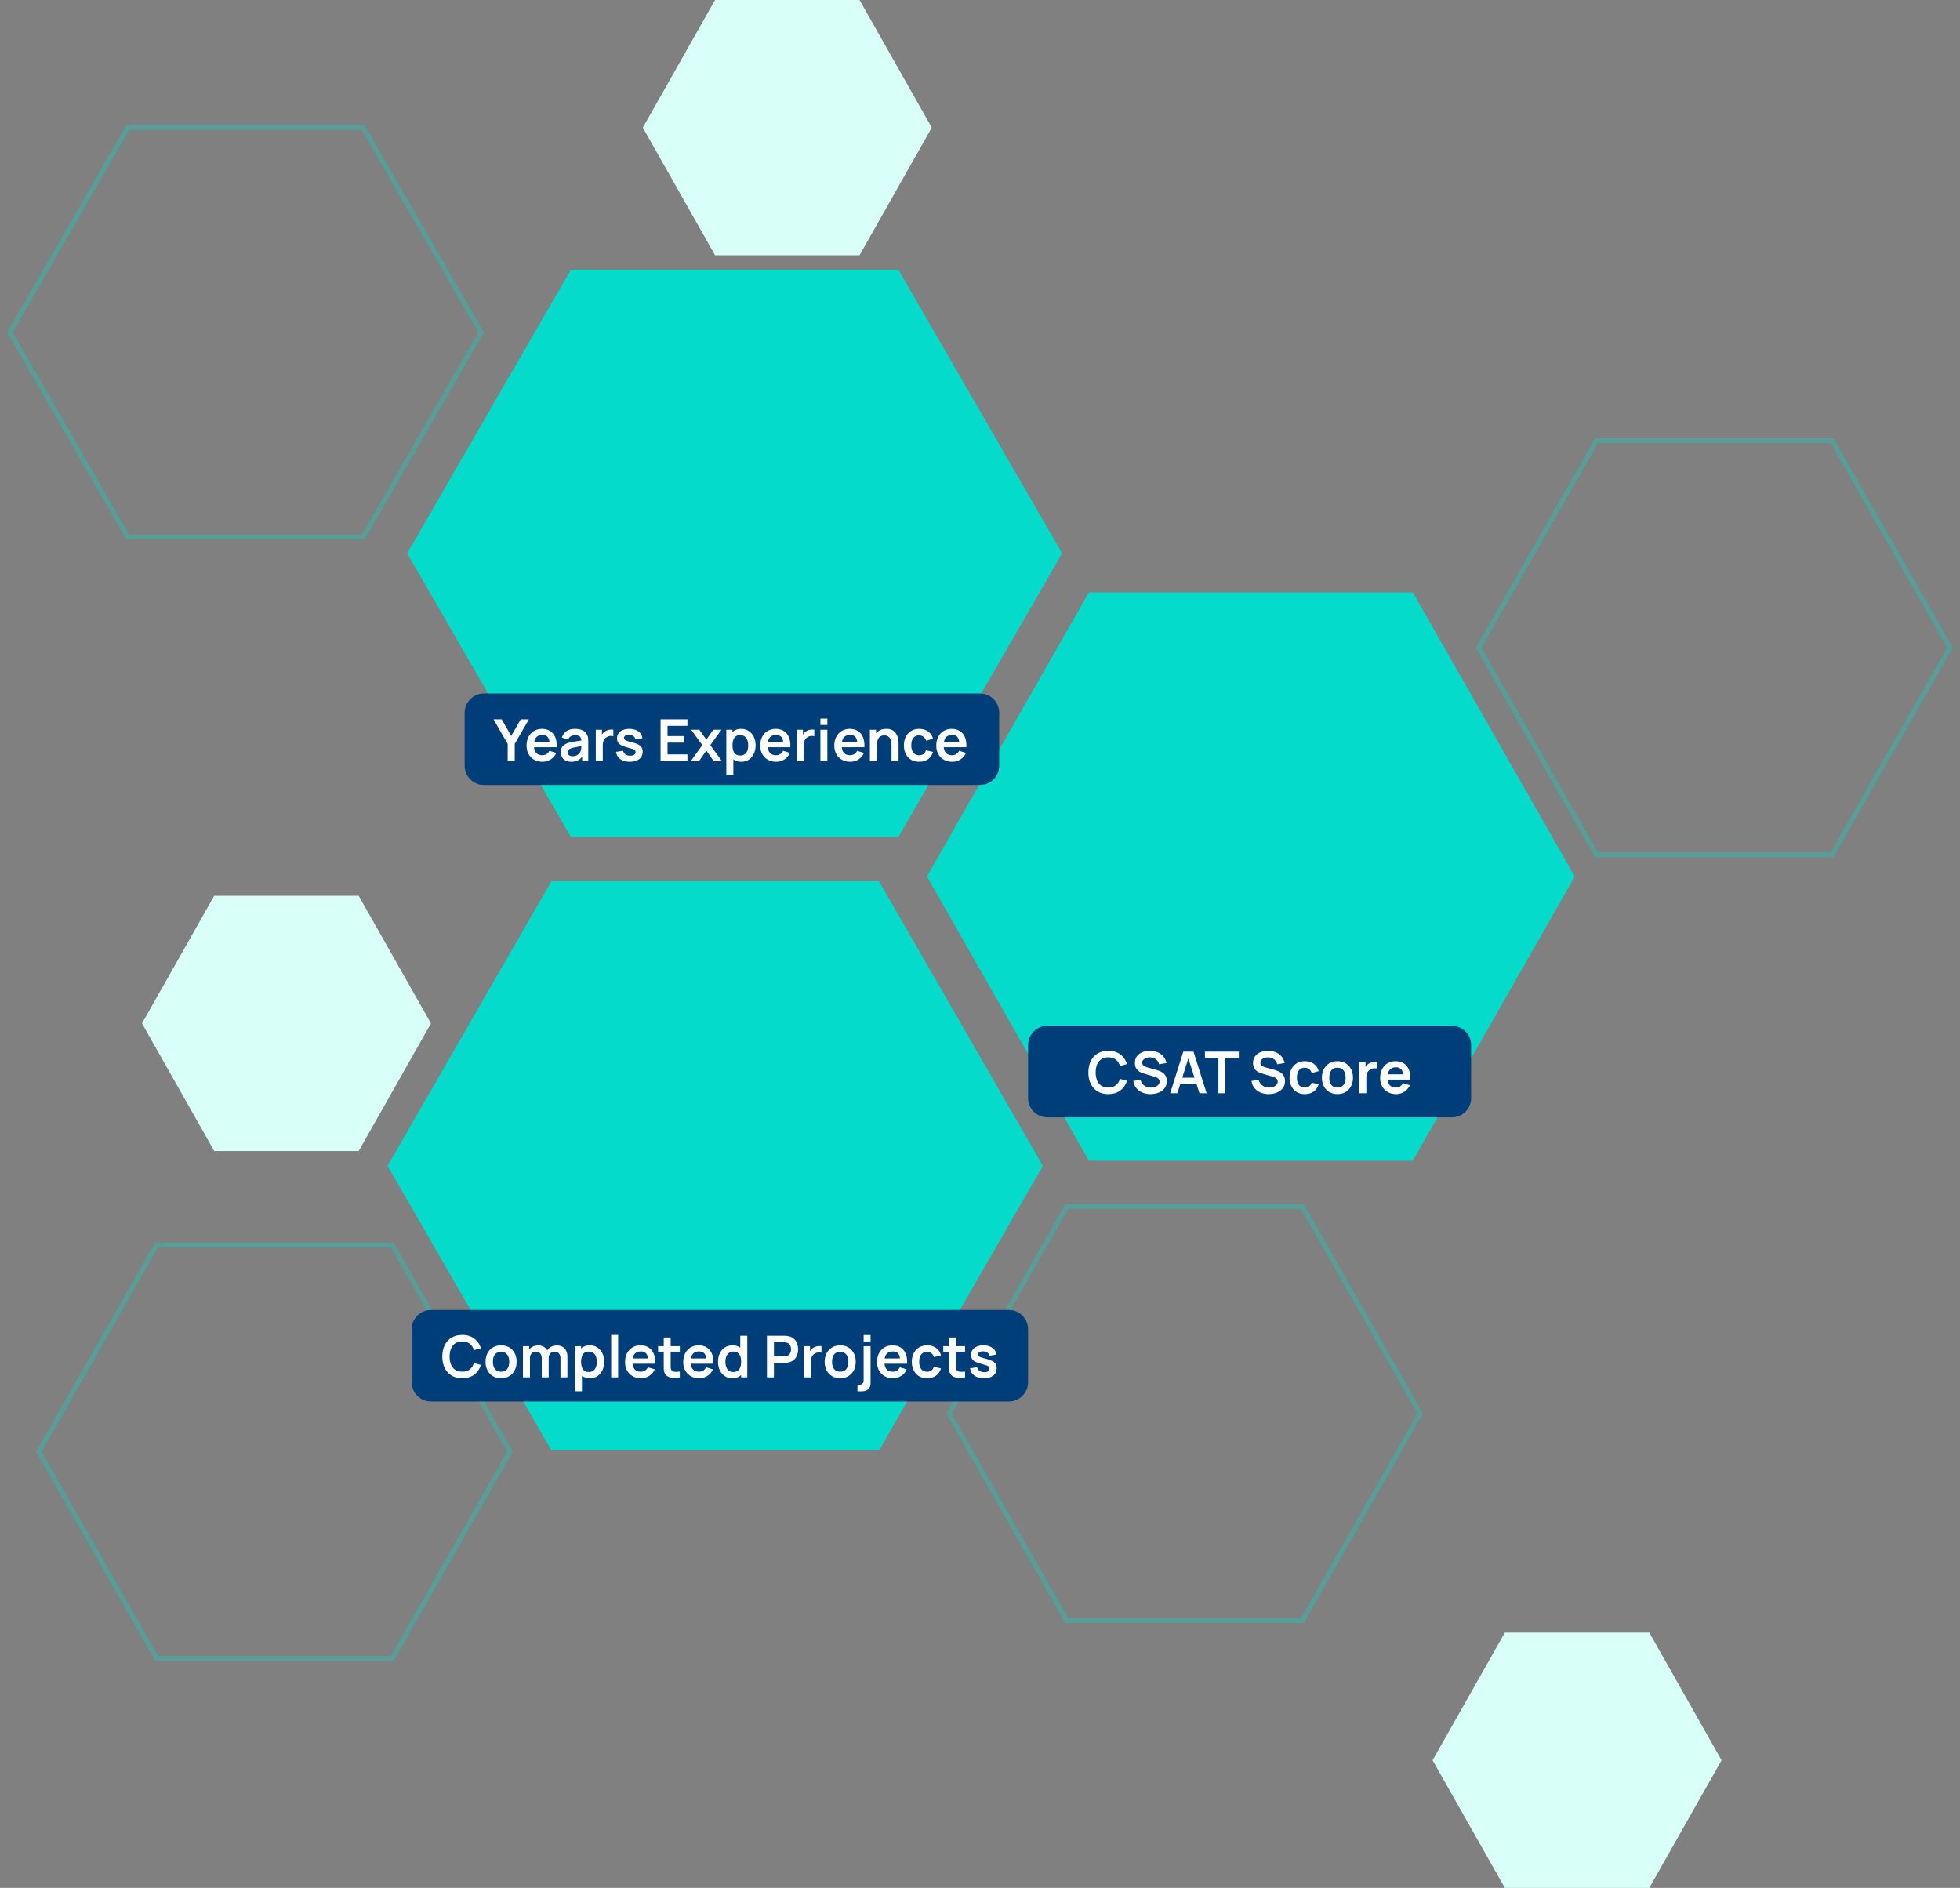
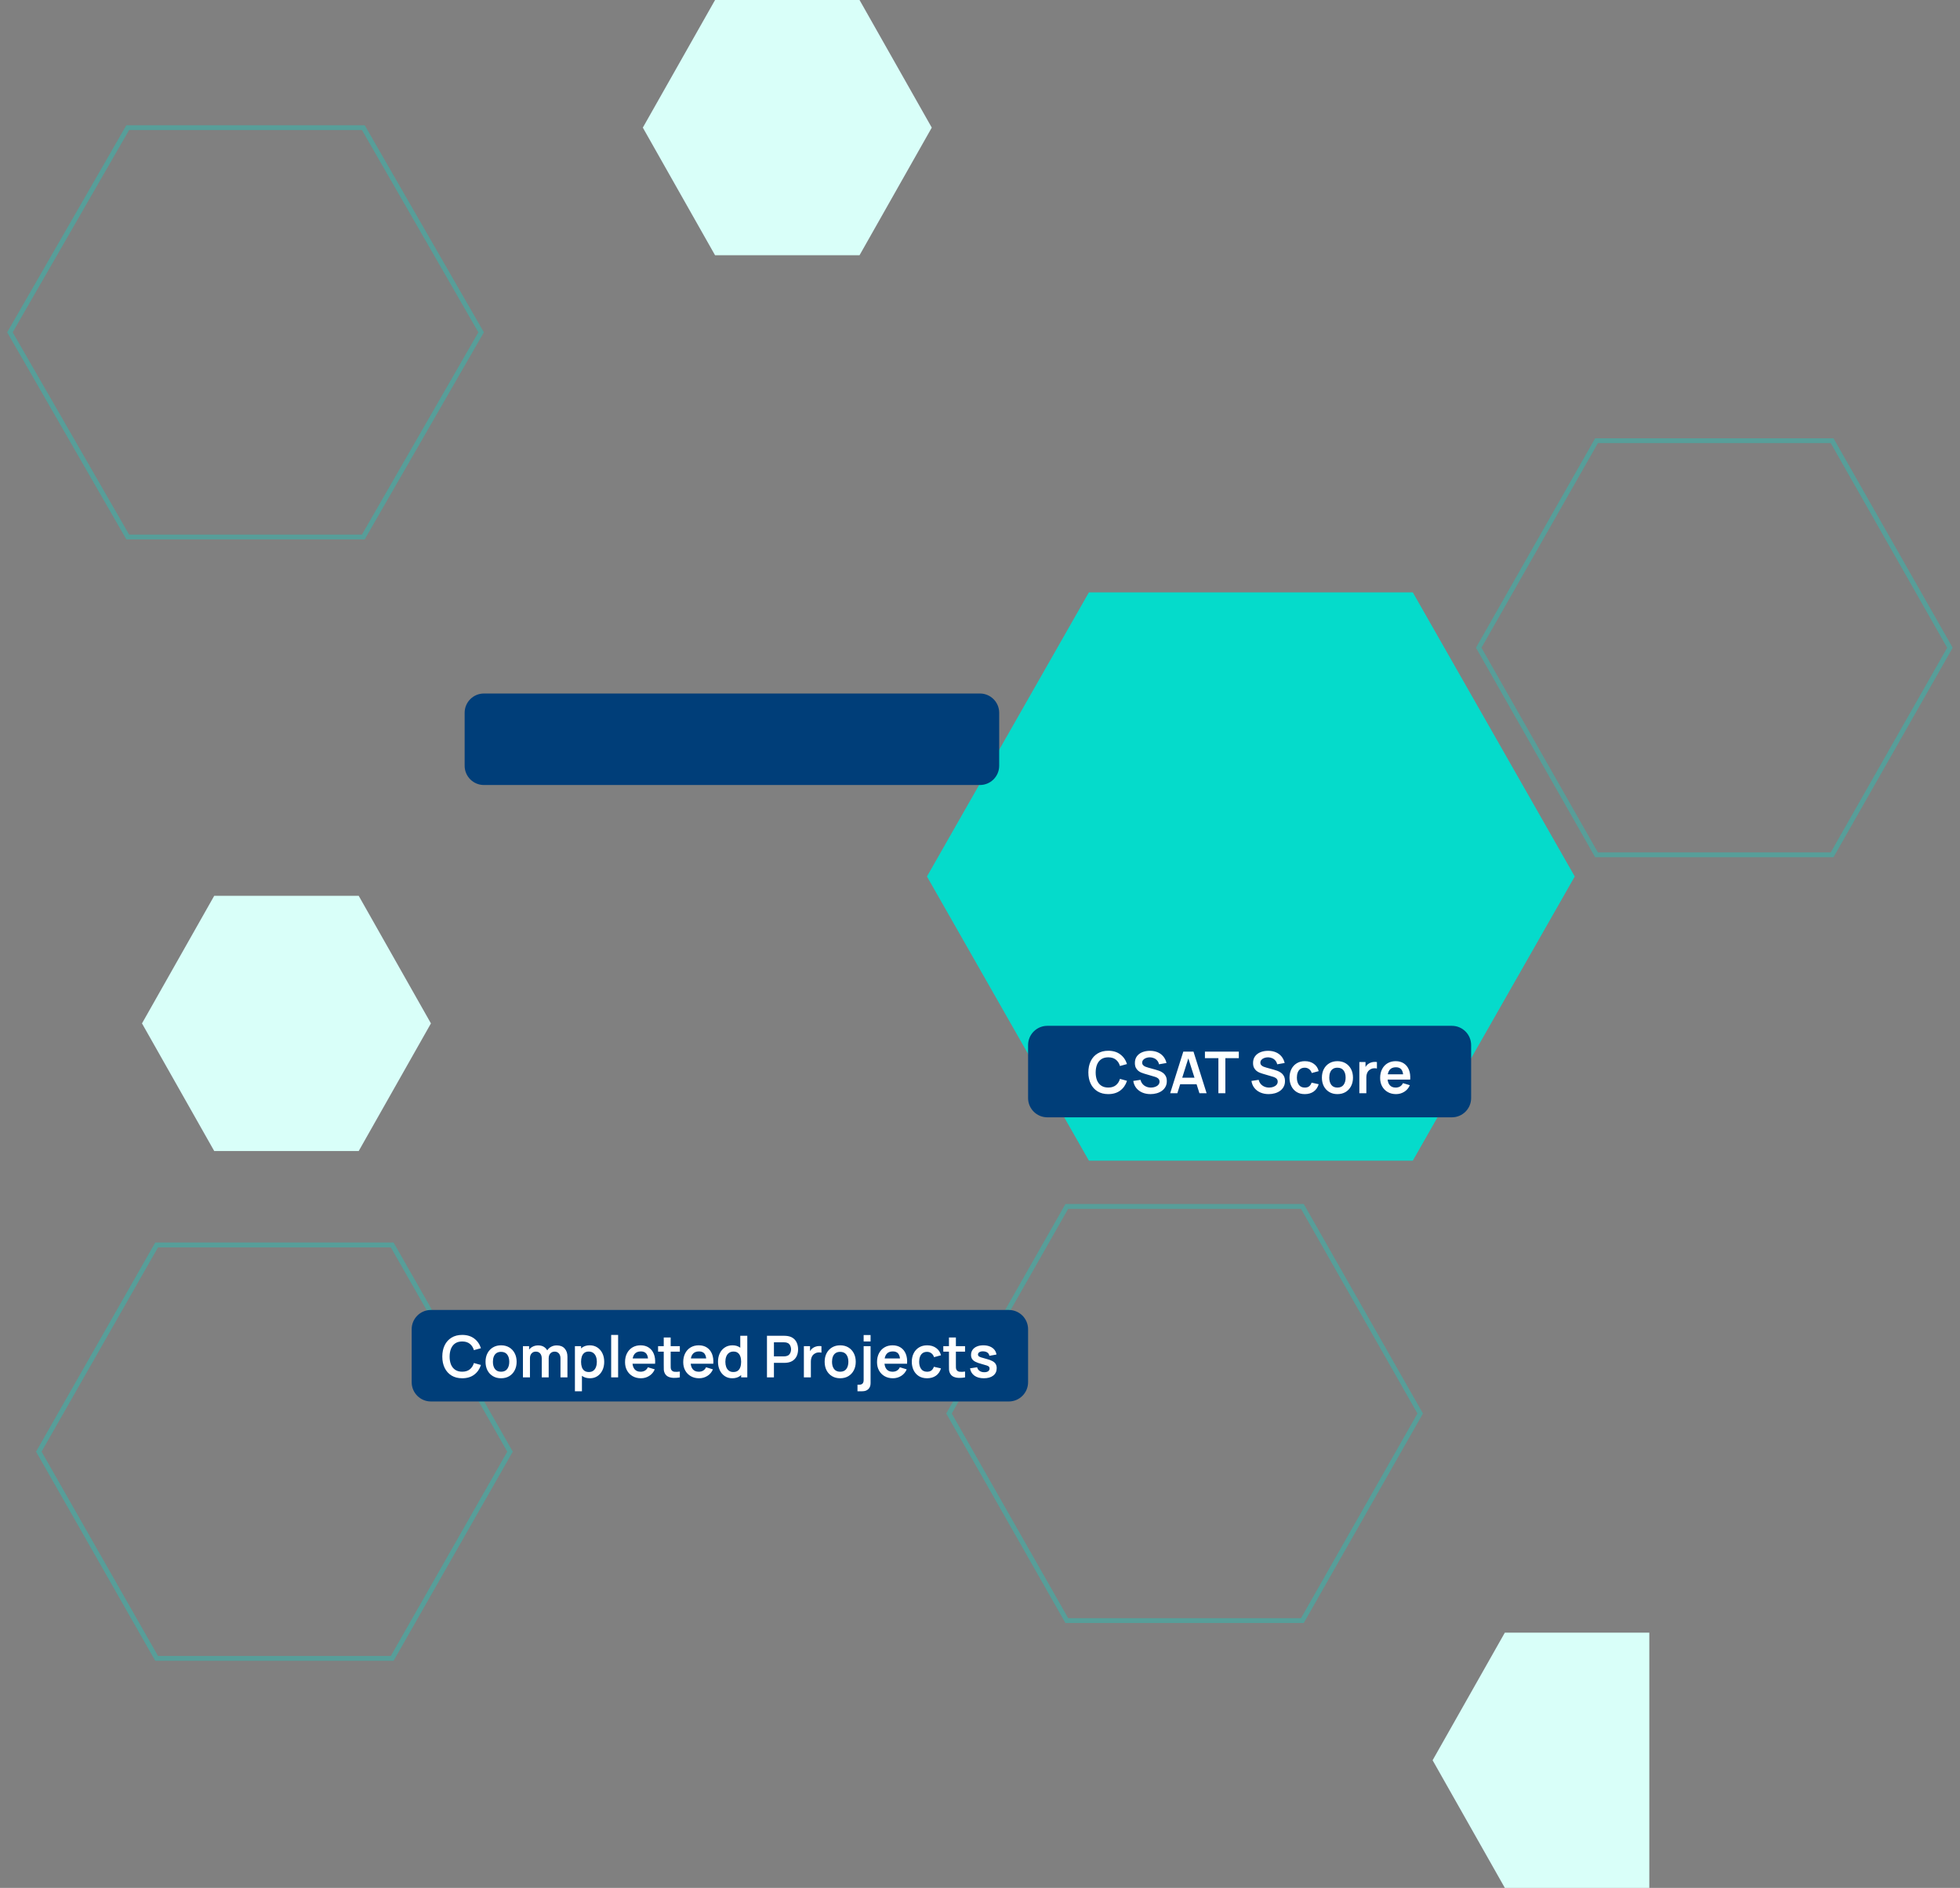
<svg xmlns="http://www.w3.org/2000/svg" width="100%" height="100%" viewBox="0 0 407 392" version="1.1" xml:space="preserve" style="fill-rule:evenodd;clip-rule:evenodd;">
  <rect x="0" y="0" width="407" height="392" fill="#808080" stroke="none" />
  <g transform="matrix(1,0,0,1,1.485,0)">
    <path d="M98.423,68.997L73.961,111.5L25.039,111.5L0.577,68.997L25.039,26.5L73.961,26.5L98.423,68.997Z" style="fill:none;fill-rule:nonzero;stroke:rgb(5,219,203);stroke-opacity:0.33;stroke-width:1px;" />
  </g>
  <g transform="matrix(1,0,0,1,1.485,0)">
    <path d="M177,53L192,26.498L177,0L147,0L132,26.498L147,53L177,53Z" style="fill:rgb(217,255,249);fill-rule:nonzero;" />
  </g>
  <g transform="matrix(1,0,0,1,1.485,0)">
    <path d="M73,239L88,212.498L73,186L43,186L28,212.498L43,239L73,239Z" style="fill:rgb(217,255,249);fill-rule:nonzero;" />
  </g>
  <g transform="matrix(1,0,0,1,1.485,0)">
-     <path d="M341,392L356,365.498L341,339L311,339L296,365.498L311,392L341,392Z" style="fill:rgb(217,255,249);fill-rule:nonzero;" />
+     <path d="M341,392L341,339L311,339L296,365.498L311,392L341,392Z" style="fill:rgb(217,255,249);fill-rule:nonzero;" />
  </g>
  <g transform="matrix(1,0,0,1,1.485,0)">
    <path d="M403.425,134.497L378.959,177.5L330.041,177.5L305.575,134.497L330.041,91.5L378.959,91.5L403.425,134.497Z" style="fill:none;fill-rule:nonzero;stroke:rgb(5,219,203);stroke-opacity:0.33;stroke-width:1px;" />
  </g>
  <g transform="matrix(1,0,0,1,1.485,0)">
    <path d="M293.425,293.497L268.959,336.5L220.041,336.5L195.575,293.497L220.041,250.5L268.959,250.5L293.425,293.497Z" style="fill:none;fill-rule:nonzero;stroke:rgb(5,219,203);stroke-opacity:0.33;stroke-width:1px;" />
  </g>
  <g transform="matrix(1,0,0,1,1.485,0)">
    <path d="M104.424,301.417L79.96,344.34L31.041,344.34L6.576,301.417L31.041,258.5L79.96,258.5L104.424,301.417Z" style="fill:none;fill-rule:nonzero;stroke:rgb(5,219,203);stroke-opacity:0.33;stroke-width:1px;" />
  </g>
  <g transform="matrix(1,0,0,1,1.485,0)">
-     <path d="M181.052,301.154L215.069,242.072L181.052,183L113.017,183L79,242.072L113.017,301.154L181.052,301.154Z" style="fill:rgb(5,219,203);fill-rule:nonzero;" />
-   </g>
+     </g>
  <g transform="matrix(1,0,0,1,1.485,0)">
    <path d="M291.887,240.994L325.516,181.992L291.887,123L224.629,123L191,181.992L224.629,240.994L291.887,240.994Z" style="fill:rgb(5,219,203);fill-rule:nonzero;" />
  </g>
  <g transform="matrix(1,0,0,1,1.485,0)">
-     <path d="M185.069,173.801L219.069,114.896L185.069,56L117.069,56L83.069,114.896L117.069,173.801L185.069,173.801Z" style="fill:rgb(5,219,203);fill-rule:nonzero;" />
-   </g>
+     </g>
  <g transform="matrix(1,0,0,1,1.485,0)">
    <path d="M206,148C206,145.792 204.208,144 202,144L99,144C96.792,144 95,145.792 95,148L95,159C95,161.208 96.792,163 99,163L202,163C204.208,163 206,161.208 206,159L206,148Z" style="fill:rgb(0,62,121);" />
  </g>
  <g transform="matrix(1,0,0,1,1.485,0)">
-     <path d="M103.94,158L103.94,154.46L101,149.36L102.686,149.36L104.672,152.804L106.652,149.36L108.338,149.36L105.404,154.46L105.404,158L103.94,158ZM111.161,158.18C110.505,158.18 109.929,158.038 109.433,157.754C108.937,157.47 108.549,157.076 108.269,156.572C107.993,156.068 107.855,155.488 107.855,154.832C107.855,154.124 107.991,153.51 108.263,152.99C108.535,152.466 108.913,152.06 109.397,151.772C109.881,151.484 110.441,151.34 111.077,151.34C111.749,151.34 112.319,151.498 112.787,151.814C113.259,152.126 113.609,152.568 113.837,153.14C114.065,153.712 114.151,154.386 114.095,155.162L112.661,155.162L112.661,154.634C112.657,153.93 112.533,153.416 112.289,153.092C112.045,152.768 111.661,152.606 111.137,152.606C110.545,152.606 110.105,152.79 109.817,153.158C109.529,153.522 109.385,154.056 109.385,154.76C109.385,155.416 109.529,155.924 109.817,156.284C110.105,156.644 110.525,156.824 111.077,156.824C111.433,156.824 111.739,156.746 111.995,156.59C112.255,156.43 112.455,156.2 112.595,155.9L114.023,156.332C113.775,156.916 113.391,157.37 112.871,157.694C112.355,158.018 111.785,158.18 111.161,158.18ZM108.929,155.162L108.929,154.07L113.387,154.07L113.387,155.162L108.929,155.162ZM117.129,158.18C116.661,158.18 116.265,158.092 115.941,157.916C115.617,157.736 115.371,157.498 115.203,157.202C115.039,156.906 114.957,156.58 114.957,156.224C114.957,155.912 115.009,155.632 115.113,155.384C115.217,155.132 115.377,154.916 115.593,154.736C115.809,154.552 116.089,154.402 116.433,154.286C116.693,154.202 116.997,154.126 117.345,154.058C117.697,153.99 118.077,153.928 118.485,153.872C118.897,153.812 119.327,153.748 119.775,153.68L119.259,153.974C119.263,153.526 119.163,153.196 118.959,152.984C118.755,152.772 118.411,152.666 117.927,152.666C117.635,152.666 117.353,152.734 117.081,152.87C116.809,153.006 116.619,153.24 116.511,153.572L115.191,153.158C115.351,152.61 115.655,152.17 116.103,151.838C116.555,151.506 117.163,151.34 117.927,151.34C118.503,151.34 119.009,151.434 119.445,151.622C119.885,151.81 120.211,152.118 120.423,152.546C120.539,152.774 120.609,153.008 120.633,153.248C120.657,153.484 120.669,153.742 120.669,154.022L120.669,158L119.403,158L119.403,156.596L119.613,156.824C119.321,157.292 118.979,157.636 118.587,157.856C118.199,158.072 117.713,158.18 117.129,158.18ZM117.417,157.028C117.745,157.028 118.025,156.97 118.257,156.854C118.489,156.738 118.673,156.596 118.809,156.428C118.949,156.26 119.043,156.102 119.091,155.954C119.167,155.77 119.209,155.56 119.217,155.324C119.229,155.084 119.235,154.89 119.235,154.742L119.679,154.874C119.243,154.942 118.869,155.002 118.557,155.054C118.245,155.106 117.977,155.156 117.753,155.204C117.529,155.248 117.331,155.298 117.159,155.354C116.991,155.414 116.849,155.484 116.733,155.564C116.617,155.644 116.527,155.736 116.463,155.84C116.403,155.944 116.373,156.066 116.373,156.206C116.373,156.366 116.413,156.508 116.493,156.632C116.573,156.752 116.689,156.848 116.841,156.92C116.997,156.992 117.189,157.028 117.417,157.028ZM122.231,158L122.231,151.52L123.509,151.52L123.509,153.098L123.353,152.894C123.433,152.678 123.539,152.482 123.671,152.306C123.807,152.126 123.969,151.978 124.157,151.862C124.317,151.754 124.493,151.67 124.685,151.61C124.881,151.546 125.081,151.508 125.285,151.496C125.489,151.48 125.687,151.488 125.879,151.52L125.879,152.87C125.687,152.814 125.465,152.796 125.213,152.816C124.965,152.836 124.741,152.906 124.541,153.026C124.341,153.134 124.177,153.272 124.049,153.44C123.925,153.608 123.833,153.8 123.773,154.016C123.713,154.228 123.683,154.458 123.683,154.706L123.683,158L122.231,158ZM129.291,158.18C128.491,158.18 127.841,158 127.341,157.64C126.841,157.28 126.537,156.774 126.429,156.122L127.905,155.894C127.981,156.214 128.149,156.466 128.409,156.65C128.669,156.834 128.997,156.926 129.393,156.926C129.741,156.926 130.009,156.858 130.197,156.722C130.389,156.582 130.485,156.392 130.485,156.152C130.485,156.004 130.449,155.886 130.377,155.798C130.309,155.706 130.157,155.618 129.921,155.534C129.685,155.45 129.323,155.344 128.835,155.216C128.291,155.072 127.859,154.918 127.539,154.754C127.219,154.586 126.989,154.388 126.849,154.16C126.709,153.932 126.639,153.656 126.639,153.332C126.639,152.928 126.745,152.576 126.957,152.276C127.169,151.976 127.465,151.746 127.845,151.586C128.225,151.422 128.673,151.34 129.189,151.34C129.693,151.34 130.139,151.418 130.527,151.574C130.919,151.73 131.235,151.952 131.475,152.24C131.715,152.528 131.863,152.866 131.919,153.254L130.443,153.518C130.407,153.242 130.281,153.024 130.065,152.864C129.853,152.704 129.569,152.614 129.213,152.594C128.873,152.574 128.599,152.626 128.391,152.75C128.183,152.87 128.079,153.04 128.079,153.26C128.079,153.384 128.121,153.49 128.205,153.578C128.289,153.666 128.457,153.754 128.709,153.842C128.965,153.93 129.345,154.038 129.849,154.166C130.365,154.298 130.777,154.45 131.085,154.622C131.397,154.79 131.621,154.992 131.757,155.228C131.897,155.464 131.967,155.75 131.967,156.086C131.967,156.738 131.729,157.25 131.253,157.622C130.781,157.994 130.127,158.18 129.291,158.18ZM135.684,158L135.684,149.36L141.264,149.36L141.264,150.716L137.13,150.716L137.13,152.846L140.544,152.846L140.544,154.202L137.13,154.202L137.13,156.644L141.264,156.644L141.264,158L135.684,158ZM141.983,158L144.353,154.724L142.031,151.52L143.735,151.52L145.193,153.59L146.627,151.52L148.331,151.52L146.009,154.724L148.391,158L146.687,158L145.193,155.858L143.687,158L141.983,158ZM152.462,158.18C151.83,158.18 151.3,158.03 150.872,157.73C150.444,157.43 150.122,157.022 149.906,156.506C149.69,155.986 149.582,155.404 149.582,154.76C149.582,154.108 149.69,153.524 149.906,153.008C150.122,152.492 150.438,152.086 150.854,151.79C151.274,151.49 151.792,151.34 152.408,151.34C153.02,151.34 153.55,151.49 153.998,151.79C154.45,152.086 154.8,152.492 155.048,153.008C155.296,153.52 155.42,154.104 155.42,154.76C155.42,155.408 155.298,155.99 155.054,156.506C154.81,157.022 154.466,157.43 154.022,157.73C153.578,158.03 153.058,158.18 152.462,158.18ZM149.336,160.88L149.336,151.52L150.614,151.52L150.614,156.068L150.794,156.068L150.794,160.88L149.336,160.88ZM152.24,156.884C152.616,156.884 152.926,156.79 153.17,156.602C153.414,156.414 153.594,156.16 153.71,155.84C153.83,155.516 153.89,155.156 153.89,154.76C153.89,154.368 153.83,154.012 153.71,153.692C153.59,153.368 153.404,153.112 153.152,152.924C152.9,152.732 152.58,152.636 152.192,152.636C151.824,152.636 151.524,152.726 151.292,152.906C151.06,153.082 150.888,153.33 150.776,153.65C150.668,153.966 150.614,154.336 150.614,154.76C150.614,155.18 150.668,155.55 150.776,155.87C150.888,156.19 151.062,156.44 151.298,156.62C151.538,156.796 151.852,156.884 152.24,156.884ZM159.688,158.18C159.032,158.18 158.456,158.038 157.96,157.754C157.464,157.47 157.076,157.076 156.796,156.572C156.52,156.068 156.382,155.488 156.382,154.832C156.382,154.124 156.518,153.51 156.79,152.99C157.062,152.466 157.44,152.06 157.924,151.772C158.408,151.484 158.968,151.34 159.604,151.34C160.276,151.34 160.846,151.498 161.314,151.814C161.786,152.126 162.136,152.568 162.364,153.14C162.592,153.712 162.678,154.386 162.622,155.162L161.188,155.162L161.188,154.634C161.184,153.93 161.06,153.416 160.816,153.092C160.572,152.768 160.188,152.606 159.664,152.606C159.072,152.606 158.632,152.79 158.344,153.158C158.056,153.522 157.912,154.056 157.912,154.76C157.912,155.416 158.056,155.924 158.344,156.284C158.632,156.644 159.052,156.824 159.604,156.824C159.96,156.824 160.266,156.746 160.522,156.59C160.782,156.43 160.982,156.2 161.122,155.9L162.55,156.332C162.302,156.916 161.918,157.37 161.398,157.694C160.882,158.018 160.312,158.18 159.688,158.18ZM157.456,155.162L157.456,154.07L161.914,154.07L161.914,155.162L157.456,155.162ZM163.961,158L163.961,151.52L165.239,151.52L165.239,153.098L165.083,152.894C165.163,152.678 165.269,152.482 165.401,152.306C165.537,152.126 165.699,151.978 165.887,151.862C166.047,151.754 166.223,151.67 166.415,151.61C166.611,151.546 166.811,151.508 167.015,151.496C167.219,151.48 167.417,151.488 167.609,151.52L167.609,152.87C167.417,152.814 167.195,152.796 166.943,152.816C166.695,152.836 166.471,152.906 166.271,153.026C166.071,153.134 165.907,153.272 165.779,153.44C165.655,153.608 165.563,153.8 165.503,154.016C165.443,154.228 165.413,154.458 165.413,154.706L165.413,158L163.961,158ZM168.874,150.536L168.874,149.21L170.32,149.21L170.32,150.536L168.874,150.536ZM168.874,158L168.874,151.52L170.32,151.52L170.32,158L168.874,158ZM175.063,158.18C174.407,158.18 173.831,158.038 173.335,157.754C172.839,157.47 172.451,157.076 172.171,156.572C171.895,156.068 171.757,155.488 171.757,154.832C171.757,154.124 171.893,153.51 172.165,152.99C172.437,152.466 172.815,152.06 173.299,151.772C173.783,151.484 174.343,151.34 174.979,151.34C175.651,151.34 176.221,151.498 176.689,151.814C177.161,152.126 177.511,152.568 177.739,153.14C177.967,153.712 178.053,154.386 177.997,155.162L176.563,155.162L176.563,154.634C176.559,153.93 176.435,153.416 176.191,153.092C175.947,152.768 175.563,152.606 175.039,152.606C174.447,152.606 174.007,152.79 173.719,153.158C173.431,153.522 173.287,154.056 173.287,154.76C173.287,155.416 173.431,155.924 173.719,156.284C174.007,156.644 174.427,156.824 174.979,156.824C175.335,156.824 175.641,156.746 175.897,156.59C176.157,156.43 176.357,156.2 176.497,155.9L177.925,156.332C177.677,156.916 177.293,157.37 176.773,157.694C176.257,158.018 175.687,158.18 175.063,158.18ZM172.831,155.162L172.831,154.07L177.289,154.07L177.289,155.162L172.831,155.162ZM183.642,158L183.642,154.88C183.642,154.676 183.628,154.45 183.6,154.202C183.572,153.954 183.506,153.716 183.402,153.488C183.302,153.256 183.15,153.066 182.946,152.918C182.746,152.77 182.474,152.696 182.13,152.696C181.946,152.696 181.764,152.726 181.584,152.786C181.404,152.846 181.24,152.95 181.092,153.098C180.948,153.242 180.832,153.442 180.744,153.698C180.656,153.95 180.612,154.274 180.612,154.67L179.754,154.304C179.754,153.752 179.86,153.252 180.072,152.804C180.288,152.356 180.604,152 181.02,151.736C181.436,151.468 181.948,151.334 182.556,151.334C183.036,151.334 183.432,151.414 183.744,151.574C184.056,151.734 184.304,151.938 184.488,152.186C184.672,152.434 184.808,152.698 184.896,152.978C184.984,153.258 185.04,153.524 185.064,153.776C185.092,154.024 185.106,154.226 185.106,154.382L185.106,158L183.642,158ZM179.148,158L179.148,151.52L180.438,151.52L180.438,153.53L180.612,153.53L180.612,158L179.148,158ZM189.381,158.18C188.713,158.18 188.143,158.032 187.671,157.736C187.199,157.436 186.837,157.028 186.585,156.512C186.337,155.996 186.211,155.412 186.207,154.76C186.211,154.096 186.341,153.508 186.597,152.996C186.857,152.48 187.225,152.076 187.701,151.784C188.177,151.488 188.743,151.34 189.399,151.34C190.135,151.34 190.757,151.526 191.265,151.898C191.777,152.266 192.111,152.77 192.267,153.41L190.827,153.8C190.715,153.452 190.529,153.182 190.269,152.99C190.009,152.794 189.713,152.696 189.381,152.696C189.005,152.696 188.695,152.786 188.451,152.966C188.207,153.142 188.027,153.386 187.911,153.698C187.795,154.01 187.737,154.364 187.737,154.76C187.737,155.376 187.875,155.874 188.151,156.254C188.427,156.634 188.837,156.824 189.381,156.824C189.765,156.824 190.067,156.736 190.287,156.56C190.511,156.384 190.679,156.13 190.791,155.798L192.267,156.128C192.067,156.788 191.717,157.296 191.217,157.652C190.717,158.004 190.105,158.18 189.381,158.18ZM196.239,158.18C195.583,158.18 195.007,158.038 194.511,157.754C194.015,157.47 193.627,157.076 193.347,156.572C193.071,156.068 192.933,155.488 192.933,154.832C192.933,154.124 193.069,153.51 193.341,152.99C193.613,152.466 193.991,152.06 194.475,151.772C194.959,151.484 195.519,151.34 196.155,151.34C196.827,151.34 197.397,151.498 197.865,151.814C198.337,152.126 198.687,152.568 198.915,153.14C199.143,153.712 199.229,154.386 199.173,155.162L197.739,155.162L197.739,154.634C197.735,153.93 197.611,153.416 197.367,153.092C197.123,152.768 196.739,152.606 196.215,152.606C195.623,152.606 195.183,152.79 194.895,153.158C194.607,153.522 194.463,154.056 194.463,154.76C194.463,155.416 194.607,155.924 194.895,156.284C195.183,156.644 195.603,156.824 196.155,156.824C196.511,156.824 196.817,156.746 197.073,156.59C197.333,156.43 197.533,156.2 197.673,155.9L199.101,156.332C198.853,156.916 198.469,157.37 197.949,157.694C197.433,158.018 196.863,158.18 196.239,158.18ZM194.007,155.162L194.007,154.07L198.465,154.07L198.465,155.162L194.007,155.162Z" style="fill:white;fill-rule:nonzero;" />
-   </g>
+     </g>
  <g transform="matrix(1,0,0,1,1.485,0)">
    <path d="M212,276C212,273.792 210.208,272 208,272L88,272C85.792,272 84,273.792 84,276L84,287C84,289.208 85.792,291 88,291L208,291C210.208,291 212,289.208 212,287L212,276Z" style="fill:rgb(0,62,121);" />
  </g>
  <g transform="matrix(1,0,0,1,1.485,0)">
    <path d="M94.494,286.18C93.63,286.18 92.89,285.992 92.274,285.616C91.658,285.236 91.184,284.708 90.852,284.032C90.524,283.356 90.36,282.572 90.36,281.68C90.36,280.788 90.524,280.004 90.852,279.328C91.184,278.652 91.658,278.126 92.274,277.75C92.89,277.37 93.63,277.18 94.494,277.18C95.49,277.18 96.32,277.43 96.984,277.93C97.648,278.426 98.114,279.096 98.382,279.94L96.924,280.342C96.756,279.778 96.47,279.338 96.066,279.022C95.662,278.702 95.138,278.542 94.494,278.542C93.914,278.542 93.43,278.672 93.042,278.932C92.658,279.192 92.368,279.558 92.172,280.03C91.98,280.498 91.882,281.048 91.878,281.68C91.878,282.312 91.974,282.864 92.166,283.336C92.362,283.804 92.654,284.168 93.042,284.428C93.43,284.688 93.914,284.818 94.494,284.818C95.138,284.818 95.662,284.658 96.066,284.338C96.47,284.018 96.756,283.578 96.924,283.018L98.382,283.42C98.114,284.264 97.648,284.936 96.984,285.436C96.32,285.932 95.49,286.18 94.494,286.18ZM102.561,286.18C101.913,286.18 101.347,286.034 100.863,285.742C100.379,285.45 100.003,285.048 99.735,284.536C99.471,284.02 99.339,283.428 99.339,282.76C99.339,282.08 99.475,281.484 99.747,280.972C100.019,280.46 100.397,280.06 100.881,279.772C101.365,279.484 101.925,279.34 102.561,279.34C103.213,279.34 103.781,279.486 104.265,279.778C104.749,280.07 105.125,280.474 105.393,280.99C105.661,281.502 105.795,282.092 105.795,282.76C105.795,283.432 105.659,284.026 105.387,284.542C105.119,285.054 104.743,285.456 104.259,285.748C103.775,286.036 103.209,286.18 102.561,286.18ZM102.561,284.824C103.137,284.824 103.565,284.632 103.845,284.248C104.125,283.864 104.265,283.368 104.265,282.76C104.265,282.132 104.123,281.632 103.839,281.26C103.555,280.884 103.129,280.696 102.561,280.696C102.173,280.696 101.853,280.784 101.601,280.96C101.353,281.132 101.169,281.374 101.049,281.686C100.929,281.994 100.869,282.352 100.869,282.76C100.869,283.388 101.011,283.89 101.295,284.266C101.583,284.638 102.005,284.824 102.561,284.824ZM114.899,286L114.899,282.064C114.899,281.62 114.789,281.274 114.569,281.026C114.349,280.774 114.051,280.648 113.675,280.648C113.443,280.648 113.235,280.702 113.051,280.81C112.867,280.914 112.721,281.07 112.613,281.278C112.505,281.482 112.451,281.726 112.451,282.01L111.809,281.632C111.805,281.184 111.905,280.79 112.109,280.45C112.317,280.106 112.597,279.838 112.949,279.646C113.301,279.454 113.693,279.358 114.125,279.358C114.841,279.358 115.389,279.574 115.769,280.006C116.153,280.434 116.345,280.998 116.345,281.698L116.345,286L114.899,286ZM107.105,286L107.105,279.52L108.383,279.52L108.383,281.53L108.563,281.53L108.563,286L107.105,286ZM111.011,286L111.011,282.082C111.011,281.63 110.901,281.278 110.681,281.026C110.461,280.774 110.161,280.648 109.781,280.648C109.413,280.648 109.117,280.774 108.893,281.026C108.673,281.278 108.563,281.606 108.563,282.01L107.915,281.578C107.915,281.158 108.019,280.78 108.227,280.444C108.435,280.108 108.715,279.844 109.067,279.652C109.423,279.456 109.821,279.358 110.261,279.358C110.745,279.358 111.149,279.462 111.473,279.67C111.801,279.874 112.045,280.154 112.205,280.51C112.369,280.862 112.451,281.26 112.451,281.704L112.451,286L111.011,286ZM121.024,286.18C120.392,286.18 119.862,286.03 119.434,285.73C119.006,285.43 118.684,285.022 118.468,284.506C118.252,283.986 118.144,283.404 118.144,282.76C118.144,282.108 118.252,281.524 118.468,281.008C118.684,280.492 119,280.086 119.416,279.79C119.836,279.49 120.354,279.34 120.97,279.34C121.582,279.34 122.112,279.49 122.56,279.79C123.012,280.086 123.362,280.492 123.61,281.008C123.858,281.52 123.982,282.104 123.982,282.76C123.982,283.408 123.86,283.99 123.616,284.506C123.372,285.022 123.028,285.43 122.584,285.73C122.14,286.03 121.62,286.18 121.024,286.18ZM117.898,288.88L117.898,279.52L119.176,279.52L119.176,284.068L119.356,284.068L119.356,288.88L117.898,288.88ZM120.802,284.884C121.178,284.884 121.488,284.79 121.732,284.602C121.976,284.414 122.156,284.16 122.272,283.84C122.392,283.516 122.452,283.156 122.452,282.76C122.452,282.368 122.392,282.012 122.272,281.692C122.152,281.368 121.966,281.112 121.714,280.924C121.462,280.732 121.142,280.636 120.754,280.636C120.386,280.636 120.086,280.726 119.854,280.906C119.622,281.082 119.45,281.33 119.338,281.65C119.23,281.966 119.176,282.336 119.176,282.76C119.176,283.18 119.23,283.55 119.338,283.87C119.45,284.19 119.624,284.44 119.86,284.62C120.1,284.796 120.414,284.884 120.802,284.884ZM125.425,286L125.425,277.18L126.871,277.18L126.871,286L125.425,286ZM131.614,286.18C130.958,286.18 130.382,286.038 129.886,285.754C129.39,285.47 129.002,285.076 128.722,284.572C128.446,284.068 128.308,283.488 128.308,282.832C128.308,282.124 128.444,281.51 128.716,280.99C128.988,280.466 129.366,280.06 129.85,279.772C130.334,279.484 130.894,279.34 131.53,279.34C132.202,279.34 132.772,279.498 133.24,279.814C133.712,280.126 134.062,280.568 134.29,281.14C134.518,281.712 134.604,282.386 134.548,283.162L133.114,283.162L133.114,282.634C133.11,281.93 132.986,281.416 132.742,281.092C132.498,280.768 132.114,280.606 131.59,280.606C130.998,280.606 130.558,280.79 130.27,281.158C129.982,281.522 129.838,282.056 129.838,282.76C129.838,283.416 129.982,283.924 130.27,284.284C130.558,284.644 130.978,284.824 131.53,284.824C131.886,284.824 132.192,284.746 132.448,284.59C132.708,284.43 132.908,284.2 133.048,283.9L134.476,284.332C134.228,284.916 133.844,285.37 133.324,285.694C132.808,286.018 132.238,286.18 131.614,286.18ZM129.382,283.162L129.382,282.07L133.84,282.07L133.84,283.162L129.382,283.162ZM139.685,286C139.257,286.08 138.837,286.114 138.425,286.102C138.017,286.094 137.651,286.02 137.327,285.88C137.003,285.736 136.757,285.51 136.589,285.202C136.441,284.922 136.363,284.636 136.355,284.344C136.347,284.052 136.343,283.722 136.343,283.354L136.343,277.72L137.783,277.72L137.783,283.27C137.783,283.53 137.785,283.758 137.789,283.954C137.797,284.15 137.839,284.31 137.915,284.434C138.059,284.674 138.289,284.808 138.605,284.836C138.921,284.864 139.281,284.848 139.685,284.788L139.685,286ZM135.167,280.654L135.167,279.52L139.685,279.52L139.685,280.654L135.167,280.654ZM143.696,286.18C143.04,286.18 142.464,286.038 141.968,285.754C141.472,285.47 141.084,285.076 140.804,284.572C140.528,284.068 140.39,283.488 140.39,282.832C140.39,282.124 140.526,281.51 140.798,280.99C141.07,280.466 141.448,280.06 141.932,279.772C142.416,279.484 142.976,279.34 143.612,279.34C144.284,279.34 144.854,279.498 145.322,279.814C145.794,280.126 146.144,280.568 146.372,281.14C146.6,281.712 146.686,282.386 146.63,283.162L145.196,283.162L145.196,282.634C145.192,281.93 145.068,281.416 144.824,281.092C144.58,280.768 144.196,280.606 143.672,280.606C143.08,280.606 142.64,280.79 142.352,281.158C142.064,281.522 141.92,282.056 141.92,282.76C141.92,283.416 142.064,283.924 142.352,284.284C142.64,284.644 143.06,284.824 143.612,284.824C143.968,284.824 144.274,284.746 144.53,284.59C144.79,284.43 144.99,284.2 145.13,283.9L146.558,284.332C146.31,284.916 145.926,285.37 145.406,285.694C144.89,286.018 144.32,286.18 143.696,286.18ZM141.464,283.162L141.464,282.07L145.922,282.07L145.922,283.162L141.464,283.162ZM150.567,286.18C149.971,286.18 149.451,286.03 149.007,285.73C148.563,285.43 148.219,285.022 147.975,284.506C147.731,283.99 147.609,283.408 147.609,282.76C147.609,282.104 147.731,281.52 147.975,281.008C148.223,280.492 148.573,280.086 149.025,279.79C149.477,279.49 150.009,279.34 150.621,279.34C151.237,279.34 151.753,279.49 152.169,279.79C152.589,280.086 152.907,280.492 153.123,281.008C153.339,281.524 153.447,282.108 153.447,282.76C153.447,283.404 153.339,283.986 153.123,284.506C152.907,285.022 152.585,285.43 152.157,285.73C151.729,286.03 151.199,286.18 150.567,286.18ZM150.789,284.884C151.177,284.884 151.489,284.796 151.725,284.62C151.965,284.44 152.139,284.19 152.247,283.87C152.359,283.55 152.415,283.18 152.415,282.76C152.415,282.336 152.359,281.966 152.247,281.65C152.139,281.33 151.969,281.082 151.737,280.906C151.505,280.726 151.205,280.636 150.837,280.636C150.449,280.636 150.129,280.732 149.877,280.924C149.625,281.112 149.439,281.368 149.319,281.692C149.199,282.012 149.139,282.368 149.139,282.76C149.139,283.156 149.197,283.516 149.313,283.84C149.433,284.16 149.615,284.414 149.859,284.602C150.103,284.79 150.413,284.884 150.789,284.884ZM152.415,286L152.415,281.452L152.235,281.452L152.235,277.36L153.693,277.36L153.693,286L152.415,286ZM157.778,286L157.778,277.36L161.348,277.36C161.432,277.36 161.54,277.364 161.672,277.372C161.804,277.376 161.926,277.388 162.038,277.408C162.538,277.484 162.95,277.65 163.273,277.906C163.602,278.162 163.844,278.486 164,278.878C164.16,279.266 164.24,279.698 164.24,280.174C164.24,280.646 164.16,281.078 164,281.47C163.84,281.858 163.596,282.18 163.268,282.436C162.944,282.692 162.534,282.858 162.038,282.934C161.926,282.95 161.802,282.962 161.666,282.97C161.534,282.978 161.428,282.982 161.348,282.982L159.224,282.982L159.224,286L157.778,286ZM159.224,281.632L161.288,281.632C161.368,281.632 161.458,281.628 161.558,281.62C161.658,281.612 161.75,281.596 161.834,281.572C162.074,281.512 162.262,281.406 162.398,281.254C162.538,281.102 162.636,280.93 162.692,280.738C162.752,280.546 162.782,280.358 162.782,280.174C162.782,279.99 162.752,279.802 162.692,279.61C162.636,279.414 162.538,279.24 162.398,279.088C162.262,278.936 162.074,278.83 161.834,278.77C161.75,278.746 161.658,278.732 161.558,278.728C161.458,278.72 161.368,278.716 161.288,278.716L159.224,278.716L159.224,281.632ZM165.442,286L165.442,279.52L166.72,279.52L166.72,281.098L166.564,280.894C166.644,280.678 166.75,280.482 166.882,280.306C167.018,280.126 167.18,279.978 167.368,279.862C167.528,279.754 167.704,279.67 167.896,279.61C168.092,279.546 168.292,279.508 168.496,279.496C168.7,279.48 168.898,279.488 169.09,279.52L169.09,280.87C168.898,280.814 168.676,280.796 168.424,280.816C168.176,280.836 167.952,280.906 167.752,281.026C167.552,281.134 167.388,281.272 167.26,281.44C167.136,281.608 167.044,281.8 166.984,282.016C166.924,282.228 166.894,282.458 166.894,282.706L166.894,286L165.442,286ZM172.979,286.18C172.331,286.18 171.765,286.034 171.281,285.742C170.797,285.45 170.421,285.048 170.153,284.536C169.889,284.02 169.757,283.428 169.757,282.76C169.757,282.08 169.893,281.484 170.165,280.972C170.437,280.46 170.815,280.06 171.299,279.772C171.783,279.484 172.343,279.34 172.979,279.34C173.631,279.34 174.199,279.486 174.683,279.778C175.167,280.07 175.543,280.474 175.811,280.99C176.079,281.502 176.213,282.092 176.213,282.76C176.213,283.432 176.077,284.026 175.805,284.542C175.537,285.054 175.161,285.456 174.677,285.748C174.193,286.036 173.627,286.18 172.979,286.18ZM172.979,284.824C173.555,284.824 173.983,284.632 174.263,284.248C174.543,283.864 174.683,283.368 174.683,282.76C174.683,282.132 174.541,281.632 174.257,281.26C173.973,280.884 173.547,280.696 172.979,280.696C172.591,280.696 172.271,280.784 172.019,280.96C171.771,281.132 171.587,281.374 171.467,281.686C171.347,281.994 171.287,282.352 171.287,282.76C171.287,283.388 171.429,283.89 171.713,284.266C172.001,284.638 172.423,284.824 172.979,284.824ZM176.575,288.88L176.575,287.524L176.881,287.524C177.233,287.524 177.483,287.442 177.631,287.278C177.779,287.114 177.853,286.872 177.853,286.552L177.853,279.52L179.293,279.52L179.293,287.2C179.293,287.724 179.139,288.134 178.831,288.43C178.527,288.73 178.103,288.88 177.559,288.88L176.575,288.88ZM177.853,278.536L177.853,277.21L179.293,277.21L179.293,278.536L177.853,278.536ZM183.938,286.18C183.282,286.18 182.706,286.038 182.21,285.754C181.714,285.47 181.326,285.076 181.046,284.572C180.77,284.068 180.632,283.488 180.632,282.832C180.632,282.124 180.768,281.51 181.04,280.99C181.312,280.466 181.69,280.06 182.174,279.772C182.658,279.484 183.218,279.34 183.854,279.34C184.526,279.34 185.096,279.498 185.564,279.814C186.036,280.126 186.386,280.568 186.614,281.14C186.842,281.712 186.928,282.386 186.872,283.162L185.438,283.162L185.438,282.634C185.434,281.93 185.31,281.416 185.066,281.092C184.822,280.768 184.438,280.606 183.914,280.606C183.322,280.606 182.882,280.79 182.594,281.158C182.306,281.522 182.162,282.056 182.162,282.76C182.162,283.416 182.306,283.924 182.594,284.284C182.882,284.644 183.302,284.824 183.854,284.824C184.21,284.824 184.516,284.746 184.772,284.59C185.032,284.43 185.232,284.2 185.372,283.9L186.8,284.332C186.552,284.916 186.168,285.37 185.648,285.694C185.132,286.018 184.562,286.18 183.938,286.18ZM181.706,283.162L181.706,282.07L186.164,282.07L186.164,283.162L181.706,283.162ZM191.025,286.18C190.357,286.18 189.787,286.032 189.315,285.736C188.843,285.436 188.481,285.028 188.229,284.512C187.981,283.996 187.855,283.412 187.851,282.76C187.855,282.096 187.985,281.508 188.241,280.996C188.501,280.48 188.869,280.076 189.345,279.784C189.821,279.488 190.387,279.34 191.043,279.34C191.779,279.34 192.401,279.526 192.909,279.898C193.421,280.266 193.755,280.77 193.911,281.41L192.471,281.8C192.359,281.452 192.173,281.182 191.913,280.99C191.653,280.794 191.357,280.696 191.025,280.696C190.649,280.696 190.339,280.786 190.095,280.966C189.851,281.142 189.671,281.386 189.555,281.698C189.439,282.01 189.381,282.364 189.381,282.76C189.381,283.376 189.519,283.874 189.795,284.254C190.071,284.634 190.481,284.824 191.025,284.824C191.409,284.824 191.711,284.736 191.931,284.56C192.155,284.384 192.323,284.13 192.435,283.798L193.911,284.128C193.711,284.788 193.361,285.296 192.861,285.652C192.361,286.004 191.749,286.18 191.025,286.18ZM198.911,286C198.483,286.08 198.063,286.114 197.651,286.102C197.243,286.094 196.877,286.02 196.553,285.88C196.229,285.736 195.983,285.51 195.815,285.202C195.667,284.922 195.589,284.636 195.581,284.344C195.573,284.052 195.569,283.722 195.569,283.354L195.569,277.72L197.009,277.72L197.009,283.27C197.009,283.53 197.011,283.758 197.015,283.954C197.023,284.15 197.065,284.31 197.141,284.434C197.285,284.674 197.515,284.808 197.831,284.836C198.147,284.864 198.507,284.848 198.911,284.788L198.911,286ZM194.393,280.654L194.393,279.52L198.911,279.52L198.911,280.654L194.393,280.654ZM202.807,286.18C202.007,286.18 201.357,286 200.857,285.64C200.357,285.28 200.053,284.774 199.945,284.122L201.421,283.894C201.497,284.214 201.665,284.466 201.925,284.65C202.185,284.834 202.513,284.926 202.909,284.926C203.257,284.926 203.525,284.858 203.713,284.722C203.905,284.582 204.001,284.392 204.001,284.152C204.001,284.004 203.965,283.886 203.893,283.798C203.825,283.706 203.673,283.618 203.437,283.534C203.201,283.45 202.839,283.344 202.351,283.216C201.807,283.072 201.375,282.918 201.055,282.754C200.735,282.586 200.505,282.388 200.365,282.16C200.225,281.932 200.155,281.656 200.155,281.332C200.155,280.928 200.261,280.576 200.473,280.276C200.685,279.976 200.981,279.746 201.361,279.586C201.741,279.422 202.189,279.34 202.705,279.34C203.209,279.34 203.655,279.418 204.043,279.574C204.435,279.73 204.751,279.952 204.991,280.24C205.231,280.528 205.379,280.866 205.435,281.254L203.959,281.518C203.923,281.242 203.797,281.024 203.581,280.864C203.369,280.704 203.085,280.614 202.729,280.594C202.389,280.574 202.115,280.626 201.907,280.75C201.699,280.87 201.595,281.04 201.595,281.26C201.595,281.384 201.637,281.49 201.721,281.578C201.805,281.666 201.973,281.754 202.225,281.842C202.481,281.93 202.861,282.038 203.365,282.166C203.881,282.298 204.293,282.45 204.601,282.622C204.913,282.79 205.137,282.992 205.273,283.228C205.413,283.464 205.483,283.75 205.483,284.086C205.483,284.738 205.245,285.25 204.769,285.622C204.297,285.994 203.643,286.18 202.807,286.18Z" style="fill:white;fill-rule:nonzero;" />
  </g>
  <g transform="matrix(1,0,0,1,1.485,0)">
    <path d="M304,217C304,214.792 302.208,213 300,213L216,213C213.792,213 212,214.792 212,217L212,228C212,230.208 213.792,232 216,232L300,232C302.208,232 304,230.208 304,228L304,217Z" style="fill:rgb(0,62,121);" />
  </g>
  <g transform="matrix(1,0,0,1,1.485,0)">
    <path d="M228.65,227.18C227.786,227.18 227.046,226.992 226.43,226.616C225.814,226.236 225.34,225.708 225.008,225.032C224.68,224.356 224.516,223.572 224.516,222.68C224.516,221.788 224.68,221.004 225.008,220.328C225.34,219.652 225.814,219.126 226.43,218.75C227.046,218.37 227.786,218.18 228.65,218.18C229.646,218.18 230.476,218.43 231.14,218.93C231.804,219.426 232.27,220.096 232.538,220.94L231.08,221.342C230.912,220.778 230.626,220.338 230.222,220.022C229.818,219.702 229.294,219.542 228.65,219.542C228.07,219.542 227.586,219.672 227.198,219.932C226.814,220.192 226.524,220.558 226.328,221.03C226.136,221.498 226.038,222.048 226.034,222.68C226.034,223.312 226.13,223.864 226.322,224.336C226.518,224.804 226.81,225.168 227.198,225.428C227.586,225.688 228.07,225.818 228.65,225.818C229.294,225.818 229.818,225.658 230.222,225.338C230.626,225.018 230.912,224.578 231.08,224.018L232.538,224.42C232.27,225.264 231.804,225.936 231.14,226.436C230.476,226.932 229.646,227.18 228.65,227.18ZM237.417,227.18C236.785,227.18 236.215,227.07 235.707,226.85C235.203,226.63 234.787,226.316 234.459,225.908C234.135,225.496 233.929,225.008 233.841,224.444L235.341,224.216C235.469,224.728 235.731,225.124 236.127,225.404C236.527,225.684 236.987,225.824 237.507,225.824C237.815,225.824 238.105,225.776 238.377,225.68C238.649,225.584 238.869,225.444 239.037,225.26C239.209,225.076 239.295,224.85 239.295,224.582C239.295,224.462 239.275,224.352 239.235,224.252C239.195,224.148 239.135,224.056 239.055,223.976C238.979,223.896 238.879,223.824 238.755,223.76C238.635,223.692 238.495,223.634 238.335,223.586L236.103,222.926C235.911,222.87 235.703,222.796 235.479,222.704C235.259,222.608 235.049,222.478 234.849,222.314C234.653,222.146 234.491,221.934 234.363,221.678C234.239,221.418 234.177,221.098 234.177,220.718C234.177,220.162 234.317,219.696 234.597,219.32C234.881,218.94 235.261,218.656 235.737,218.468C236.217,218.28 236.749,218.188 237.333,218.192C237.925,218.196 238.453,218.298 238.917,218.498C239.381,218.694 239.769,218.98 240.081,219.356C240.393,219.732 240.613,220.186 240.741,220.718L239.187,220.988C239.123,220.684 238.999,220.426 238.815,220.214C238.635,219.998 238.413,219.834 238.149,219.722C237.889,219.61 237.611,219.55 237.315,219.542C237.027,219.538 236.759,219.582 236.511,219.674C236.267,219.762 236.069,219.89 235.917,220.058C235.769,220.226 235.695,220.422 235.695,220.646C235.695,220.858 235.759,221.032 235.887,221.168C236.015,221.3 236.173,221.406 236.361,221.486C236.553,221.562 236.747,221.626 236.943,221.678L238.491,222.11C238.703,222.166 238.941,222.242 239.205,222.338C239.469,222.434 239.723,222.568 239.967,222.74C240.211,222.912 240.411,223.138 240.567,223.418C240.727,223.698 240.807,224.054 240.807,224.486C240.807,224.934 240.713,225.328 240.525,225.668C240.341,226.004 240.091,226.284 239.775,226.508C239.459,226.732 239.097,226.9 238.689,227.012C238.285,227.124 237.861,227.18 237.417,227.18ZM241.506,227L244.23,218.36L246.348,218.36L249.072,227L247.584,227L245.112,219.248L245.436,219.248L242.994,227L241.506,227ZM243.024,225.128L243.024,223.778L247.56,223.778L247.56,225.128L243.024,225.128ZM251.518,227L251.518,219.716L248.722,219.716L248.722,218.36L255.76,218.36L255.76,219.716L252.964,219.716L252.964,227L251.518,227ZM261.956,227.18C261.324,227.18 260.754,227.07 260.246,226.85C259.742,226.63 259.326,226.316 258.998,225.908C258.674,225.496 258.468,225.008 258.38,224.444L259.88,224.216C260.008,224.728 260.27,225.124 260.666,225.404C261.066,225.684 261.526,225.824 262.046,225.824C262.354,225.824 262.644,225.776 262.916,225.68C263.188,225.584 263.408,225.444 263.576,225.26C263.748,225.076 263.834,224.85 263.834,224.582C263.834,224.462 263.814,224.352 263.774,224.252C263.734,224.148 263.674,224.056 263.594,223.976C263.518,223.896 263.418,223.824 263.294,223.76C263.174,223.692 263.034,223.634 262.874,223.586L260.642,222.926C260.45,222.87 260.242,222.796 260.018,222.704C259.798,222.608 259.588,222.478 259.388,222.314C259.192,222.146 259.03,221.934 258.902,221.678C258.778,221.418 258.716,221.098 258.716,220.718C258.716,220.162 258.856,219.696 259.136,219.32C259.42,218.94 259.8,218.656 260.276,218.468C260.756,218.28 261.288,218.188 261.872,218.192C262.464,218.196 262.992,218.298 263.456,218.498C263.92,218.694 264.308,218.98 264.62,219.356C264.932,219.732 265.152,220.186 265.28,220.718L263.726,220.988C263.662,220.684 263.538,220.426 263.354,220.214C263.174,219.998 262.952,219.834 262.688,219.722C262.428,219.61 262.15,219.55 261.854,219.542C261.566,219.538 261.298,219.582 261.05,219.674C260.806,219.762 260.608,219.89 260.456,220.058C260.308,220.226 260.234,220.422 260.234,220.646C260.234,220.858 260.298,221.032 260.426,221.168C260.554,221.3 260.712,221.406 260.9,221.486C261.092,221.562 261.286,221.626 261.482,221.678L263.03,222.11C263.242,222.166 263.48,222.242 263.744,222.338C264.008,222.434 264.262,222.568 264.506,222.74C264.75,222.912 264.95,223.138 265.106,223.418C265.266,223.698 265.346,224.054 265.346,224.486C265.346,224.934 265.252,225.328 265.064,225.668C264.88,226.004 264.63,226.284 264.314,226.508C263.998,226.732 263.636,226.9 263.228,227.012C262.824,227.124 262.4,227.18 261.956,227.18ZM269.459,227.18C268.791,227.18 268.221,227.032 267.749,226.736C267.277,226.436 266.915,226.028 266.663,225.512C266.415,224.996 266.289,224.412 266.285,223.76C266.289,223.096 266.419,222.508 266.675,221.996C266.935,221.48 267.303,221.076 267.779,220.784C268.255,220.488 268.821,220.34 269.477,220.34C270.213,220.34 270.835,220.526 271.343,220.898C271.855,221.266 272.189,221.77 272.345,222.41L270.905,222.8C270.793,222.452 270.607,222.182 270.347,221.99C270.087,221.794 269.791,221.696 269.459,221.696C269.083,221.696 268.773,221.786 268.529,221.966C268.285,222.142 268.105,222.386 267.989,222.698C267.873,223.01 267.815,223.364 267.815,223.76C267.815,224.376 267.953,224.874 268.229,225.254C268.505,225.634 268.915,225.824 269.459,225.824C269.843,225.824 270.145,225.736 270.365,225.56C270.589,225.384 270.757,225.13 270.869,224.798L272.345,225.128C272.145,225.788 271.795,226.296 271.295,226.652C270.795,227.004 270.183,227.18 269.459,227.18ZM276.233,227.18C275.585,227.18 275.019,227.034 274.535,226.742C274.051,226.45 273.675,226.048 273.407,225.536C273.143,225.02 273.011,224.428 273.011,223.76C273.011,223.08 273.147,222.484 273.419,221.972C273.691,221.46 274.069,221.06 274.553,220.772C275.037,220.484 275.597,220.34 276.233,220.34C276.885,220.34 277.453,220.486 277.937,220.778C278.421,221.07 278.797,221.474 279.065,221.99C279.333,222.502 279.467,223.092 279.467,223.76C279.467,224.432 279.331,225.026 279.059,225.542C278.791,226.054 278.415,226.456 277.931,226.748C277.447,227.036 276.881,227.18 276.233,227.18ZM276.233,225.824C276.809,225.824 277.237,225.632 277.517,225.248C277.797,224.864 277.937,224.368 277.937,223.76C277.937,223.132 277.795,222.632 277.511,222.26C277.227,221.884 276.801,221.696 276.233,221.696C275.845,221.696 275.525,221.784 275.273,221.96C275.025,222.132 274.841,222.374 274.721,222.686C274.601,222.994 274.541,223.352 274.541,223.76C274.541,224.388 274.683,224.89 274.967,225.266C275.255,225.638 275.677,225.824 276.233,225.824ZM280.789,227L280.789,220.52L282.067,220.52L282.067,222.098L281.911,221.894C281.991,221.678 282.097,221.482 282.229,221.306C282.365,221.126 282.527,220.978 282.715,220.862C282.875,220.754 283.051,220.67 283.243,220.61C283.439,220.546 283.639,220.508 283.843,220.496C284.047,220.48 284.245,220.488 284.437,220.52L284.437,221.87C284.245,221.814 284.023,221.796 283.771,221.816C283.523,221.836 283.299,221.906 283.099,222.026C282.899,222.134 282.735,222.272 282.607,222.44C282.483,222.608 282.391,222.8 282.331,223.016C282.271,223.228 282.241,223.458 282.241,223.706L282.241,227L280.789,227ZM288.411,227.18C287.755,227.18 287.179,227.038 286.683,226.754C286.187,226.47 285.799,226.076 285.519,225.572C285.243,225.068 285.105,224.488 285.105,223.832C285.105,223.124 285.241,222.51 285.513,221.99C285.785,221.466 286.163,221.06 286.647,220.772C287.131,220.484 287.691,220.34 288.327,220.34C288.999,220.34 289.569,220.498 290.037,220.814C290.509,221.126 290.859,221.568 291.087,222.14C291.315,222.712 291.401,223.386 291.345,224.162L289.911,224.162L289.911,223.634C289.907,222.93 289.783,222.416 289.539,222.092C289.295,221.768 288.911,221.606 288.387,221.606C287.795,221.606 287.355,221.79 287.067,222.158C286.779,222.522 286.635,223.056 286.635,223.76C286.635,224.416 286.779,224.924 287.067,225.284C287.355,225.644 287.775,225.824 288.327,225.824C288.683,225.824 288.989,225.746 289.245,225.59C289.505,225.43 289.705,225.2 289.845,224.9L291.273,225.332C291.025,225.916 290.641,226.37 290.121,226.694C289.605,227.018 289.035,227.18 288.411,227.18ZM286.179,224.162L286.179,223.07L290.637,223.07L290.637,224.162L286.179,224.162Z" style="fill:white;fill-rule:nonzero;" />
  </g>
</svg>